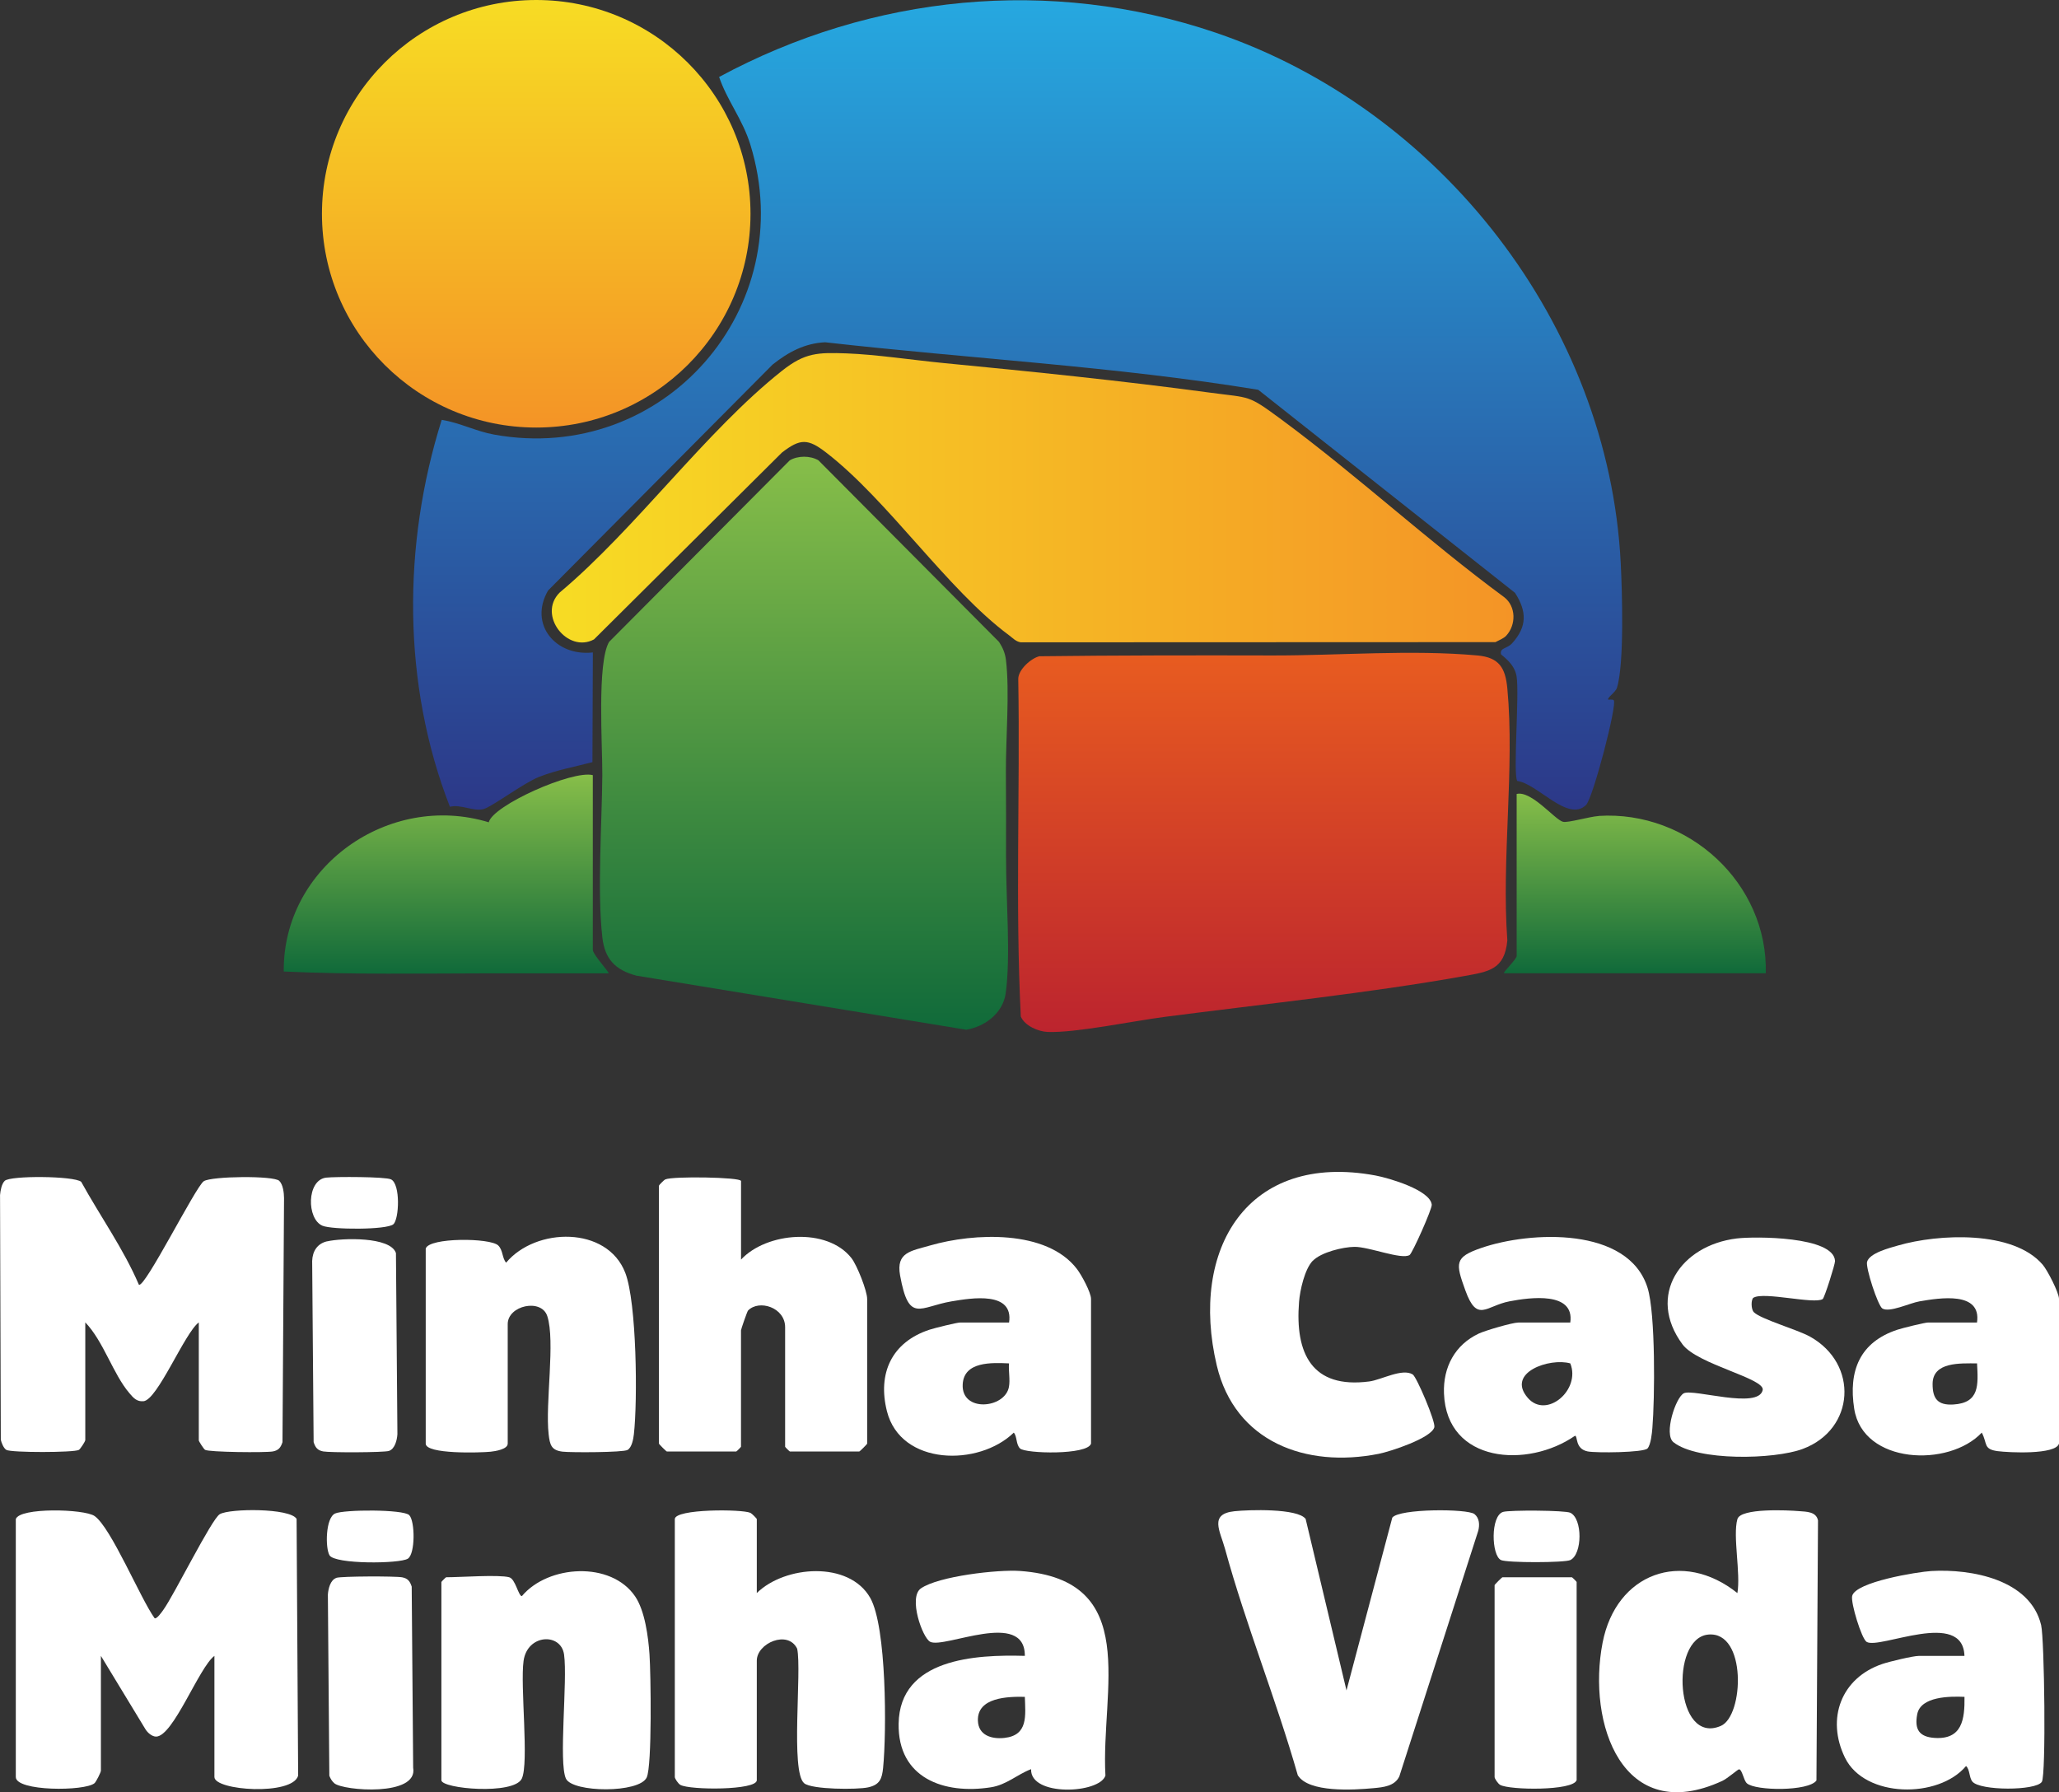
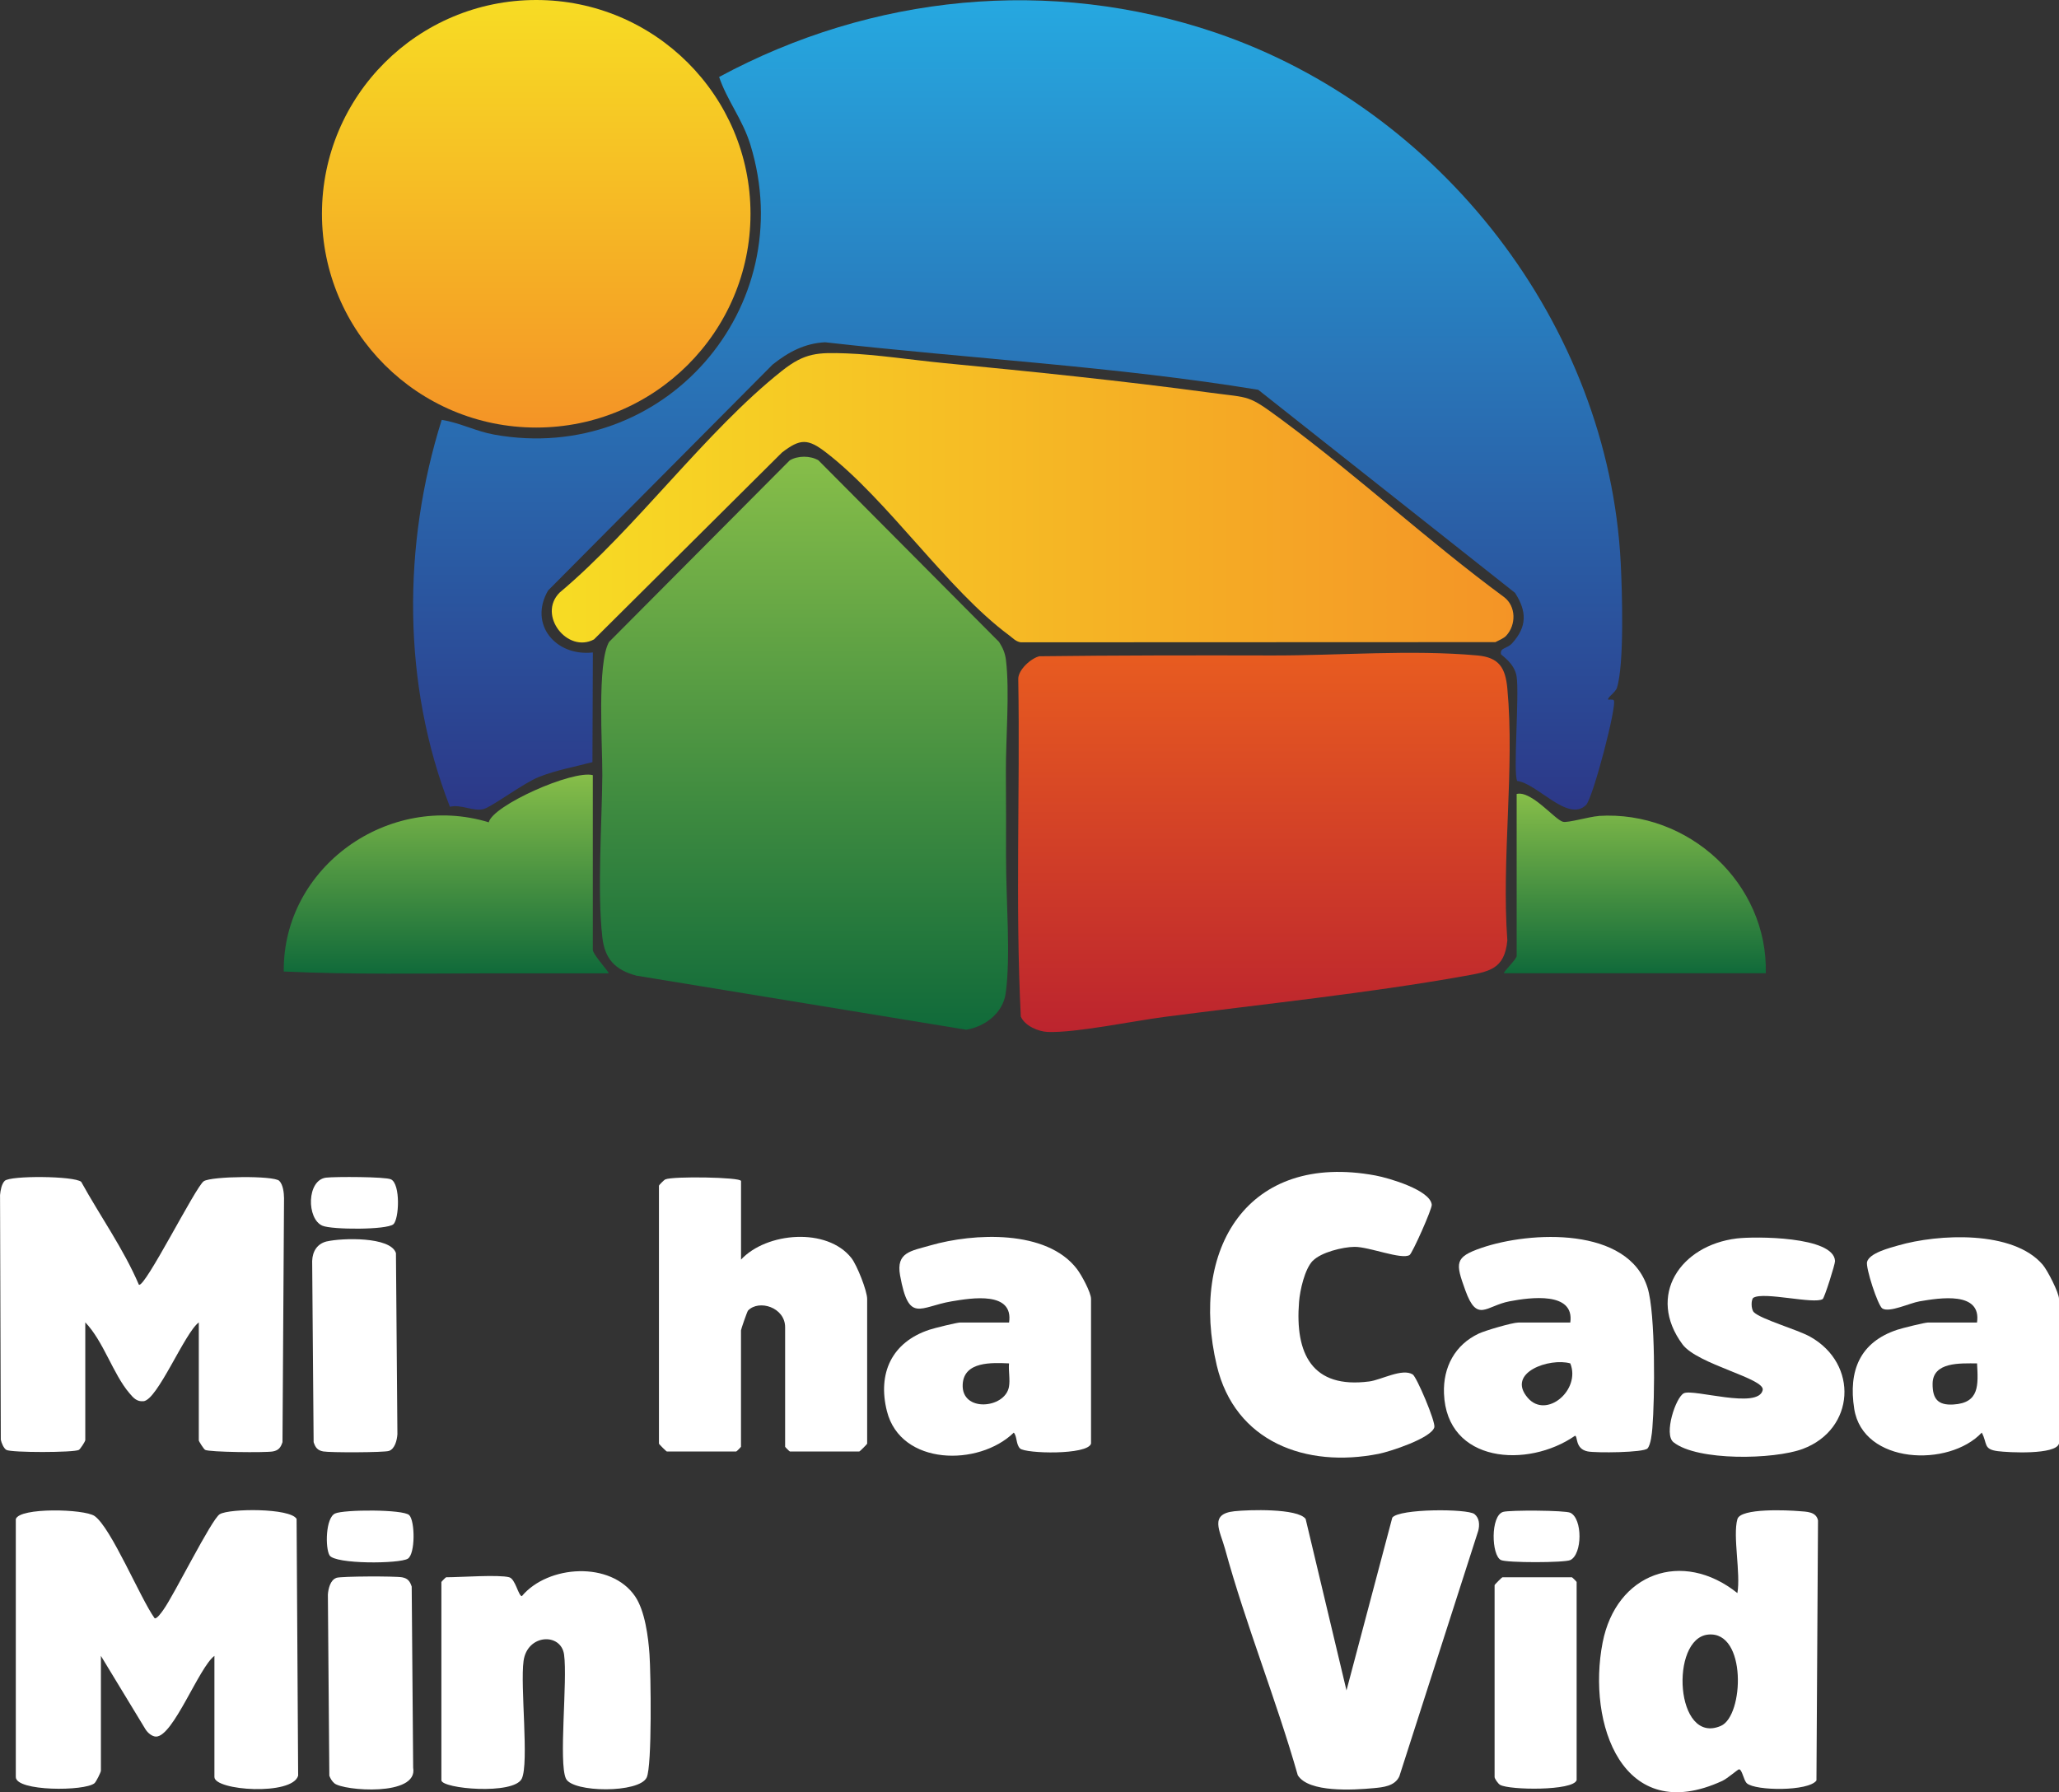
<svg xmlns="http://www.w3.org/2000/svg" width="278" height="242" viewBox="0 0 278 242" fill="none">
  <rect x="0" y="0" width="278" height="242" fill="#333333" stroke="none" />
  <g clip-path="url(#clip0_193_943)">
    <path d="M217.128 94.463C217.173 94.513 217.725 94.38 217.884 94.552C218.386 95.09 215.077 107.784 214.143 108.696C211.692 111.092 207.601 105.8 204.851 105.452C204.267 104.514 205.162 93.728 204.762 91.313C204.457 89.488 202.685 88.499 202.654 88.316C202.507 87.428 203.473 87.625 204.165 86.858C206.191 84.621 206.172 82.568 204.553 80.052L169.88 52.631C150.617 49.475 130.864 48.423 111.41 46.217C108.659 46.344 106.417 47.548 104.309 49.234L74 79.735C71.345 84.323 75.054 88.671 80.046 88.1L79.989 102.91C77.582 103.55 75.15 103.975 72.819 104.888C70.685 105.718 66.397 108.981 65.248 109.26C63.889 109.59 62.237 108.569 60.745 108.937C54.298 92.403 54.33 73.544 59.639 56.693C62.085 57.079 64.289 58.252 66.747 58.689C89.548 62.777 108.113 41.636 101.311 19.531C100.25 16.09 98.167 13.574 97.094 10.393C117.71 -0.735 141.82 -3.169 164.132 4.411C194.486 14.721 217.179 43.835 218.824 75.996C219.015 79.779 219.326 89.659 218.31 92.891C218.132 93.455 216.957 94.247 217.128 94.463Z" fill="url(#paint0_linear_193_943)" />
    <path d="M72.399 57.732C88.377 57.732 101.33 44.808 101.33 28.866C101.33 12.924 88.377 0 72.399 0C56.422 0 43.469 12.924 43.469 28.866C43.469 44.808 56.422 57.732 72.399 57.732Z" fill="url(#paint1_linear_193_943)" />
    <path d="M140.372 88.614C150.845 88.487 161.325 88.481 171.805 88.506C180.659 88.525 190.586 87.695 199.478 88.506C202.412 88.772 203.257 90.179 203.517 92.967C204.527 103.747 202.711 116.041 203.517 126.986C203.143 130.908 201.059 131.193 197.693 131.796C184.806 134.102 170.344 135.604 157.241 137.309C153.049 137.854 145.199 139.489 141.464 139.343C140.156 139.292 138.352 138.5 137.825 137.258C137.069 122.157 137.742 106.858 137.482 91.681C137.476 90.432 139.21 88.867 140.359 88.607L140.372 88.614Z" fill="url(#paint2_linear_193_943)" />
    <path d="M203.365 85.838C203.022 86.212 202.361 86.459 201.904 86.706L137.812 86.731C137.139 86.624 136.733 86.142 136.224 85.768C127.885 79.583 119.914 67.568 111.549 61.11C109.072 59.196 108.037 59.209 105.573 61.11L80.199 86.338C76.617 88.265 72.526 83.043 75.562 80.014C85.858 71.376 95.252 58.252 105.579 50.071C108.691 47.605 110.425 47.58 114.331 47.719C118.237 47.859 123.306 48.626 127.491 49.031C139.318 50.172 151.531 51.42 163.421 53.024C168.909 53.765 168.388 53.233 173.05 56.674C183.326 64.272 192.796 73.056 203.098 80.641C204.711 81.896 204.711 84.374 203.371 85.832L203.365 85.838Z" fill="url(#paint3_linear_193_943)" />
    <path d="M135.831 115.902C135.85 112.093 135.831 108.139 135.812 104.235C135.793 99.672 136.339 93.449 135.824 89.146C135.704 88.164 135.405 87.498 134.891 86.681L110.508 62.162C109.409 61.503 107.719 61.509 106.627 62.162L82.238 86.674C80.586 89.482 81.349 100.711 81.323 104.666C81.272 111.219 80.624 120.3 81.323 126.542C81.653 129.495 83.063 130.972 85.909 131.738L130.464 139.045C133.017 138.614 135.405 136.783 135.78 134.153C136.491 129.178 135.812 121.263 135.837 115.908L135.831 115.902Z" fill="url(#paint4_linear_193_943)" />
    <path d="M215.845 110.186C214.581 110.268 211.711 111.13 211.031 110.965C209.945 110.705 206.782 106.719 204.775 107.207V129.083C204.775 129.533 202.895 131.282 203.073 131.415C207.468 131.434 211.876 131.409 216.271 131.415C223.645 131.434 231.038 131.403 238.412 131.415C238.704 119.26 227.964 109.406 215.845 110.173V110.186Z" fill="url(#paint5_linear_193_943)" />
    <path d="M80.04 128.24V104.666C77.271 103.962 66.524 108.753 65.991 111.035C52.494 106.915 38.172 117.036 38.312 131.181C47.654 131.618 57.061 131.441 66.416 131.428C71.663 131.415 76.922 131.441 82.168 131.428C82.32 131.314 80.04 128.899 80.04 128.247V128.24Z" fill="url(#paint6_linear_193_943)" />
    <path d="M2.134 205.124C2.617 203.527 11.369 203.736 12.766 204.705C14.989 206.245 18.953 215.834 20.871 218.502C21.144 218.685 21.861 217.652 22.065 217.361C23.526 215.333 28.562 205.117 29.674 204.458C30.995 203.672 39.156 203.609 40.045 205.092L40.255 239.763C39.48 242.507 28.95 241.791 28.95 239.947V223.59C26.873 225.118 23.392 234.478 21.074 234.49C20.528 234.49 19.931 233.971 19.645 233.508L13.624 223.59V239.098C13.624 239.3 12.989 240.587 12.76 240.783C11.458 241.886 2.134 241.905 2.134 239.947V205.117V205.124Z" fill="white" />
    <path d="M11.502 194.502C11.458 194.712 10.848 195.656 10.651 195.776C10.029 196.15 1.499 196.163 0.857 195.776C0.489 195.554 0.197 194.832 0.108 194.401L0.006 161.359C0.064 160.757 0.21 159.869 0.641 159.445C1.385 158.716 9.984 158.773 10.963 159.578C13.516 164.21 16.672 168.615 18.749 173.469C19.518 174.046 26.441 160.18 27.514 159.496C28.588 158.811 36.965 158.722 37.702 159.445C38.223 159.958 38.337 161.055 38.35 161.771L38.14 194.731C37.905 195.453 37.619 195.84 36.844 195.985C35.847 196.169 28.213 196.087 27.692 195.77C27.502 195.656 26.841 194.617 26.841 194.496V178.564C24.923 179.984 21.277 189.033 19.372 189.205C18.457 189.287 17.994 188.736 17.473 188.121C15.243 185.504 13.986 181.125 11.515 178.558V194.49L11.502 194.502Z" fill="white" />
    <path d="M234.582 205.124C235.007 203.603 241.416 203.92 242.902 204.046C243.912 204.129 245.208 204.097 245.462 205.301L245.252 240.416C244.198 241.899 237.034 241.829 235.865 240.802C235.408 240.403 235.236 238.92 234.792 238.907C234.652 238.907 233.216 240.162 232.537 240.473C219.072 246.677 214.257 232.716 216.379 221.803C218.208 212.399 227.157 209.179 234.576 215.111C235.046 212.487 233.934 207.405 234.576 205.13L234.582 205.124ZM230.638 220.713C225.423 221.214 226.173 235.72 232.346 233.045C235.471 231.696 235.865 220.213 230.638 220.713Z" fill="white" />
    <path d="M181.796 228.267L187.982 204.927C188.896 203.691 198.131 203.704 199.071 204.439C199.757 204.978 199.795 205.916 199.586 206.708L188.935 239.858C188.312 241.201 186.718 241.335 185.422 241.455C182.761 241.702 176.683 242.082 175.222 239.706C172.319 229.509 168.185 219.332 165.403 209.154C164.736 206.714 163.211 204.426 166.673 204.059C168.559 203.856 175.203 203.641 176.283 205.098L181.802 228.267H181.796Z" fill="white" />
-     <path d="M102.181 215.105C105.986 211.372 114.63 210.745 117.488 215.745C119.73 219.667 119.711 233.876 119.235 238.705C119.088 240.156 118.809 240.999 117.202 241.347C115.767 241.664 109.606 241.651 108.577 240.789C106.703 239.218 108.278 225.682 107.631 222.621C106.373 220.041 102.181 221.879 102.181 224.237V240.378C102.181 241.765 93.137 241.727 91.86 241.011C91.574 240.853 91.111 240.168 91.111 239.953V205.124C91.111 203.723 100.212 203.761 101.324 204.281C101.527 204.376 102.181 205.047 102.181 205.124V215.105Z" fill="white" />
    <path d="M100.053 159.458V170.079C103.508 166.371 111.67 165.7 114.954 169.87C115.709 170.833 117.081 174.299 117.081 175.389V194.927C117.081 195.003 116.091 195.992 116.014 195.992H106.646C106.602 195.992 106.005 195.402 106.005 195.352V179.211C106.005 176.536 102.473 175.421 100.993 176.967C100.885 177.081 100.047 179.49 100.047 179.635V195.352C100.047 195.396 99.456 195.992 99.406 195.992H90.037C89.961 195.992 88.97 195.003 88.97 194.927V160.098C88.97 160.022 89.624 159.35 89.828 159.255C90.806 158.798 100.041 158.951 100.041 159.464L100.053 159.458Z" fill="white" />
    <path d="M177.254 170.224C176.149 171.371 175.52 174.211 175.393 175.801C174.835 182.772 177.14 187.55 184.876 186.536C186.515 186.321 189.309 184.718 190.738 185.586C191.272 185.909 193.857 191.993 193.66 192.722C193.247 194.192 187.709 195.998 186.153 196.308C176.327 198.26 166.73 194.705 164.285 184.375C160.576 168.703 168.394 155.503 185.733 158.729C187.493 159.058 193.114 160.687 193.311 162.67C193.368 163.234 190.694 169.229 190.319 169.464C189.227 170.136 184.832 168.336 182.869 168.361C181.294 168.38 178.366 169.096 177.261 170.237L177.254 170.224Z" fill="white" />
    <path d="M68.76 212.982C69.592 213.204 69.992 215.517 70.462 215.523C73.987 211.302 82.498 210.757 85.756 215.561C87.078 217.507 87.535 221.049 87.694 223.394C87.871 225.967 88.056 238.381 87.319 240.004C86.334 242.158 77.315 242.063 76.413 240.169C75.397 238.039 76.648 226.924 76.159 223.413C75.747 220.441 71.199 220.624 70.691 224.268C70.221 227.64 71.447 238.084 70.45 240.169C69.389 242.399 59.595 241.544 59.595 240.378V213.615C59.595 213.571 60.186 212.975 60.236 212.975C62.167 212.975 67.337 212.595 68.754 212.975L68.76 212.982Z" fill="white" />
-     <path d="M57.48 168.589C57.937 167.081 66.188 167.125 67.267 168.171C67.922 168.805 67.788 169.882 68.335 170.497C72.329 165.712 81.971 165.516 84.422 171.866C85.972 175.89 86.099 189.128 85.585 193.659C85.509 194.312 85.318 195.434 84.734 195.782C84.149 196.131 77.099 196.144 75.975 196.017C74.438 195.839 74.241 195.111 74.076 193.666C73.6 189.509 74.997 181.093 73.892 177.709C73.098 175.282 68.55 176.264 68.55 178.792V194.933C68.55 195.694 66.867 195.96 66.232 196.023C64.854 196.163 57.48 196.385 57.48 194.933V168.596V168.589Z" fill="white" />
-     <path d="M139.216 238.888C137.336 239.598 135.92 240.999 133.798 241.334C127.428 242.336 121.21 240.086 121.33 232.748C121.477 223.932 131.709 223.4 138.371 223.59C138.403 217.266 127.51 222.659 125.592 221.689C124.544 221.163 122.607 215.675 124.341 214.477C126.729 212.823 134.745 211.911 137.723 212.126C154.186 213.311 148.616 228.178 149.251 239.757C148.451 242.215 139.057 242.627 139.216 238.882V238.888ZM138.371 229.123C136.085 229.072 131.944 229.18 132.033 232.323C132.09 234.326 133.887 234.858 135.615 234.668C138.835 234.313 138.454 231.67 138.371 229.123Z" fill="white" />
    <path d="M212.015 178.577C212.619 174.35 206.553 175.193 203.822 175.713C200.634 176.315 199.452 178.685 197.846 174.236C196.505 170.529 196.372 169.756 200.005 168.507C206.61 166.232 219.866 165.598 222.451 173.9C223.537 177.392 223.429 188.843 223.099 192.823C223.041 193.552 222.889 195.054 222.451 195.573C221.955 196.156 215.464 196.201 214.372 195.985C212.625 195.643 213.051 193.888 212.651 193.869C206.299 198.292 195.311 197.595 194.962 188.146C194.829 184.61 196.448 181.574 199.668 180.066C200.551 179.654 204.197 178.583 204.997 178.583H212.022L212.015 178.577ZM212.015 184.097C209.259 183.305 203.308 185.32 206.28 188.755C208.795 191.663 213.47 187.665 212.015 184.097Z" fill="white" />
    <path d="M147.308 194.927C146.863 196.505 138.422 196.289 137.717 195.58C137.158 195.016 137.342 193.97 136.879 193.444C132.16 198.039 121.623 197.937 119.755 190.567C118.46 185.453 120.39 181.226 125.503 179.546C126.157 179.331 129.187 178.577 129.644 178.577H136.243C136.872 174.325 131.207 175.262 128.482 175.719C124.144 176.454 122.709 178.729 121.527 172.221C120.956 169.077 123.001 168.925 125.599 168.171C131.474 166.473 141.325 166.004 145.402 171.346C146.025 172.157 147.308 174.521 147.308 175.389V194.927ZM136.237 184.097C133.932 183.995 130.146 183.805 129.981 186.923C129.771 190.738 135.678 190.218 136.224 187.272C136.409 186.296 136.142 185.111 136.237 184.09V184.097Z" fill="white" />
    <path d="M278 194.927C277.568 196.467 271.179 196.137 269.724 195.947C267.736 195.687 268.365 194.908 267.571 193.444C263.138 198.172 251.527 197.722 250.352 190.231C249.546 185.098 251.108 181.22 256.189 179.547C256.844 179.331 259.873 178.577 260.33 178.577H266.93C267.558 174.325 261.893 175.256 259.168 175.719C257.841 175.947 255.11 177.278 254.151 176.682C253.541 176.302 251.87 171.156 252.086 170.383C252.417 169.185 255.154 168.501 256.291 168.171C261.683 166.612 271.807 166.08 275.809 170.782C276.45 171.536 278 174.559 278 175.389V194.927ZM266.936 184.097C264.656 184.09 260.953 183.875 260.934 186.853C260.921 188.862 261.632 189.775 263.735 189.648C267.298 189.433 267.088 187.005 266.936 184.097Z" fill="white" />
-     <path d="M265.234 223.603C265.056 217.221 253.757 222.76 252.029 221.702C251.343 221.283 249.863 216.429 250.073 215.504C250.518 213.603 258.857 212.247 260.769 212.132C266.186 211.822 274.1 213.273 275.586 219.427C276.037 221.29 276.266 239.718 275.682 240.599C274.869 241.829 267.355 241.81 266.313 240.574C265.85 240.023 265.983 238.939 265.45 238.464C261.734 242.9 251.781 242.805 249.108 237.348C246.523 232.063 248.599 226.543 254.176 224.674C255.091 224.363 258.285 223.597 259.06 223.597H265.234V223.603ZM265.234 229.123C263.29 229.04 259.321 229.04 258.857 231.474C258.469 233.502 259.111 234.528 261.201 234.668C264.929 234.915 265.284 232.152 265.24 229.123H265.234Z" fill="white" />
    <path d="M236.754 175.218C236.418 175.421 236.386 176.783 236.811 177.195C237.802 178.152 242.635 179.515 244.382 180.484C250.988 184.16 250.467 193.019 243.391 195.649C239.542 197.082 229.183 197.316 225.95 194.743C224.598 193.666 226.255 188.653 227.354 188.127C228.656 187.5 237.402 190.339 237.993 187.703C238.348 186.125 229.183 184.249 227.164 181.524C222.298 174.939 226.878 168.152 234.493 167.227C236.881 166.935 247.615 166.916 247.761 170.275C247.78 170.681 246.338 175.244 246.097 175.408C244.973 176.15 238.164 174.382 236.76 175.225L236.754 175.218Z" fill="white" />
    <path d="M44.161 167.62C46.143 167.164 52.729 166.942 53.46 169.204L53.657 193.659C53.606 194.439 53.326 195.643 52.513 195.916C51.84 196.137 44.561 196.156 43.64 195.985C42.865 195.84 42.58 195.453 42.345 194.73L42.148 170.275C42.192 168.951 42.84 167.918 44.161 167.613V167.62Z" fill="white" />
    <path d="M45.419 213.052C46.092 212.83 53.371 212.811 54.292 212.982C55.066 213.128 55.352 213.514 55.587 214.237L55.784 238.692C56.495 242.627 46.333 241.81 45.146 240.796C44.828 240.523 44.612 240.162 44.466 239.776L44.269 215.32C44.32 214.541 44.599 213.337 45.412 213.064L45.419 213.052Z" fill="white" />
    <path d="M212.867 240.378C212.397 241.835 203.829 241.727 202.546 241.011C202.26 240.853 201.796 240.169 201.796 239.953V214.04C201.796 213.964 202.787 212.975 202.863 212.975H212.231C212.276 212.975 212.873 213.565 212.873 213.616V240.378H212.867Z" fill="white" />
    <path d="M55.251 204.585C56.045 205.377 56.083 209.826 55.066 210.466C53.955 211.169 45.209 211.233 44.491 210.01C43.907 209.027 43.945 204.971 45.235 204.369C46.422 203.818 54.45 203.786 55.251 204.585Z" fill="white" />
    <path d="M53.117 165.307C52.208 166.086 44.828 166.054 43.539 165.509C41.379 164.603 41.392 159.318 44.041 159.014C45.26 158.874 52.037 158.881 52.793 159.248C54.095 159.882 53.892 164.635 53.11 165.307H53.117Z" fill="white" />
    <path d="M202.952 204.148C203.848 203.888 211.323 203.926 212.028 204.268C213.692 205.086 213.648 209.857 212.028 210.65C211.266 211.024 203.454 211.036 202.654 210.65C201.358 210.022 201.224 204.655 202.952 204.148Z" fill="white" />
  </g>
  <defs>
    <linearGradient id="paint0_linear_193_943" x1="137.399" y1="109.324" x2="137.399" y2="0.032" gradientUnits="userSpaceOnUse">
      <stop stop-color="#2C3888" />
      <stop offset="1" stop-color="#26A8E0" />
    </linearGradient>
    <linearGradient id="paint1_linear_193_943" x1="72.399" y1="57.739" x2="72.399" y2="0" gradientUnits="userSpaceOnUse">
      <stop stop-color="#F49426" />
      <stop offset="1" stop-color="#F7DC24" />
    </linearGradient>
    <linearGradient id="paint2_linear_193_943" x1="170.649" y1="139.356" x2="170.649" y2="88.145" gradientUnits="userSpaceOnUse">
      <stop stop-color="#BC242E" />
      <stop offset="1" stop-color="#E85C20" />
    </linearGradient>
    <linearGradient id="paint3_linear_193_943" x1="74.508" y1="67.219" x2="204.337" y2="67.219" gradientUnits="userSpaceOnUse">
      <stop stop-color="#F7DC24" />
      <stop offset="1" stop-color="#F49426" />
    </linearGradient>
    <linearGradient id="paint4_linear_193_943" x1="108.545" y1="139.039" x2="108.545" y2="61.674" gradientUnits="userSpaceOnUse">
      <stop stop-color="#106A3A" />
      <stop offset="1" stop-color="#87BE49" />
    </linearGradient>
    <linearGradient id="paint5_linear_193_943" x1="220.742" y1="131.428" x2="220.742" y2="107.169" gradientUnits="userSpaceOnUse">
      <stop stop-color="#106A3A" />
      <stop offset="1" stop-color="#87BE49" />
    </linearGradient>
    <linearGradient id="paint6_linear_193_943" x1="60.249" y1="131.472" x2="60.249" y2="104.596" gradientUnits="userSpaceOnUse">
      <stop stop-color="#106A3A" />
      <stop offset="1" stop-color="#87BE49" />
    </linearGradient>
    <clipPath id="clip0_193_943">
      <rect width="278" height="242" fill="white" />
    </clipPath>
  </defs>
</svg>